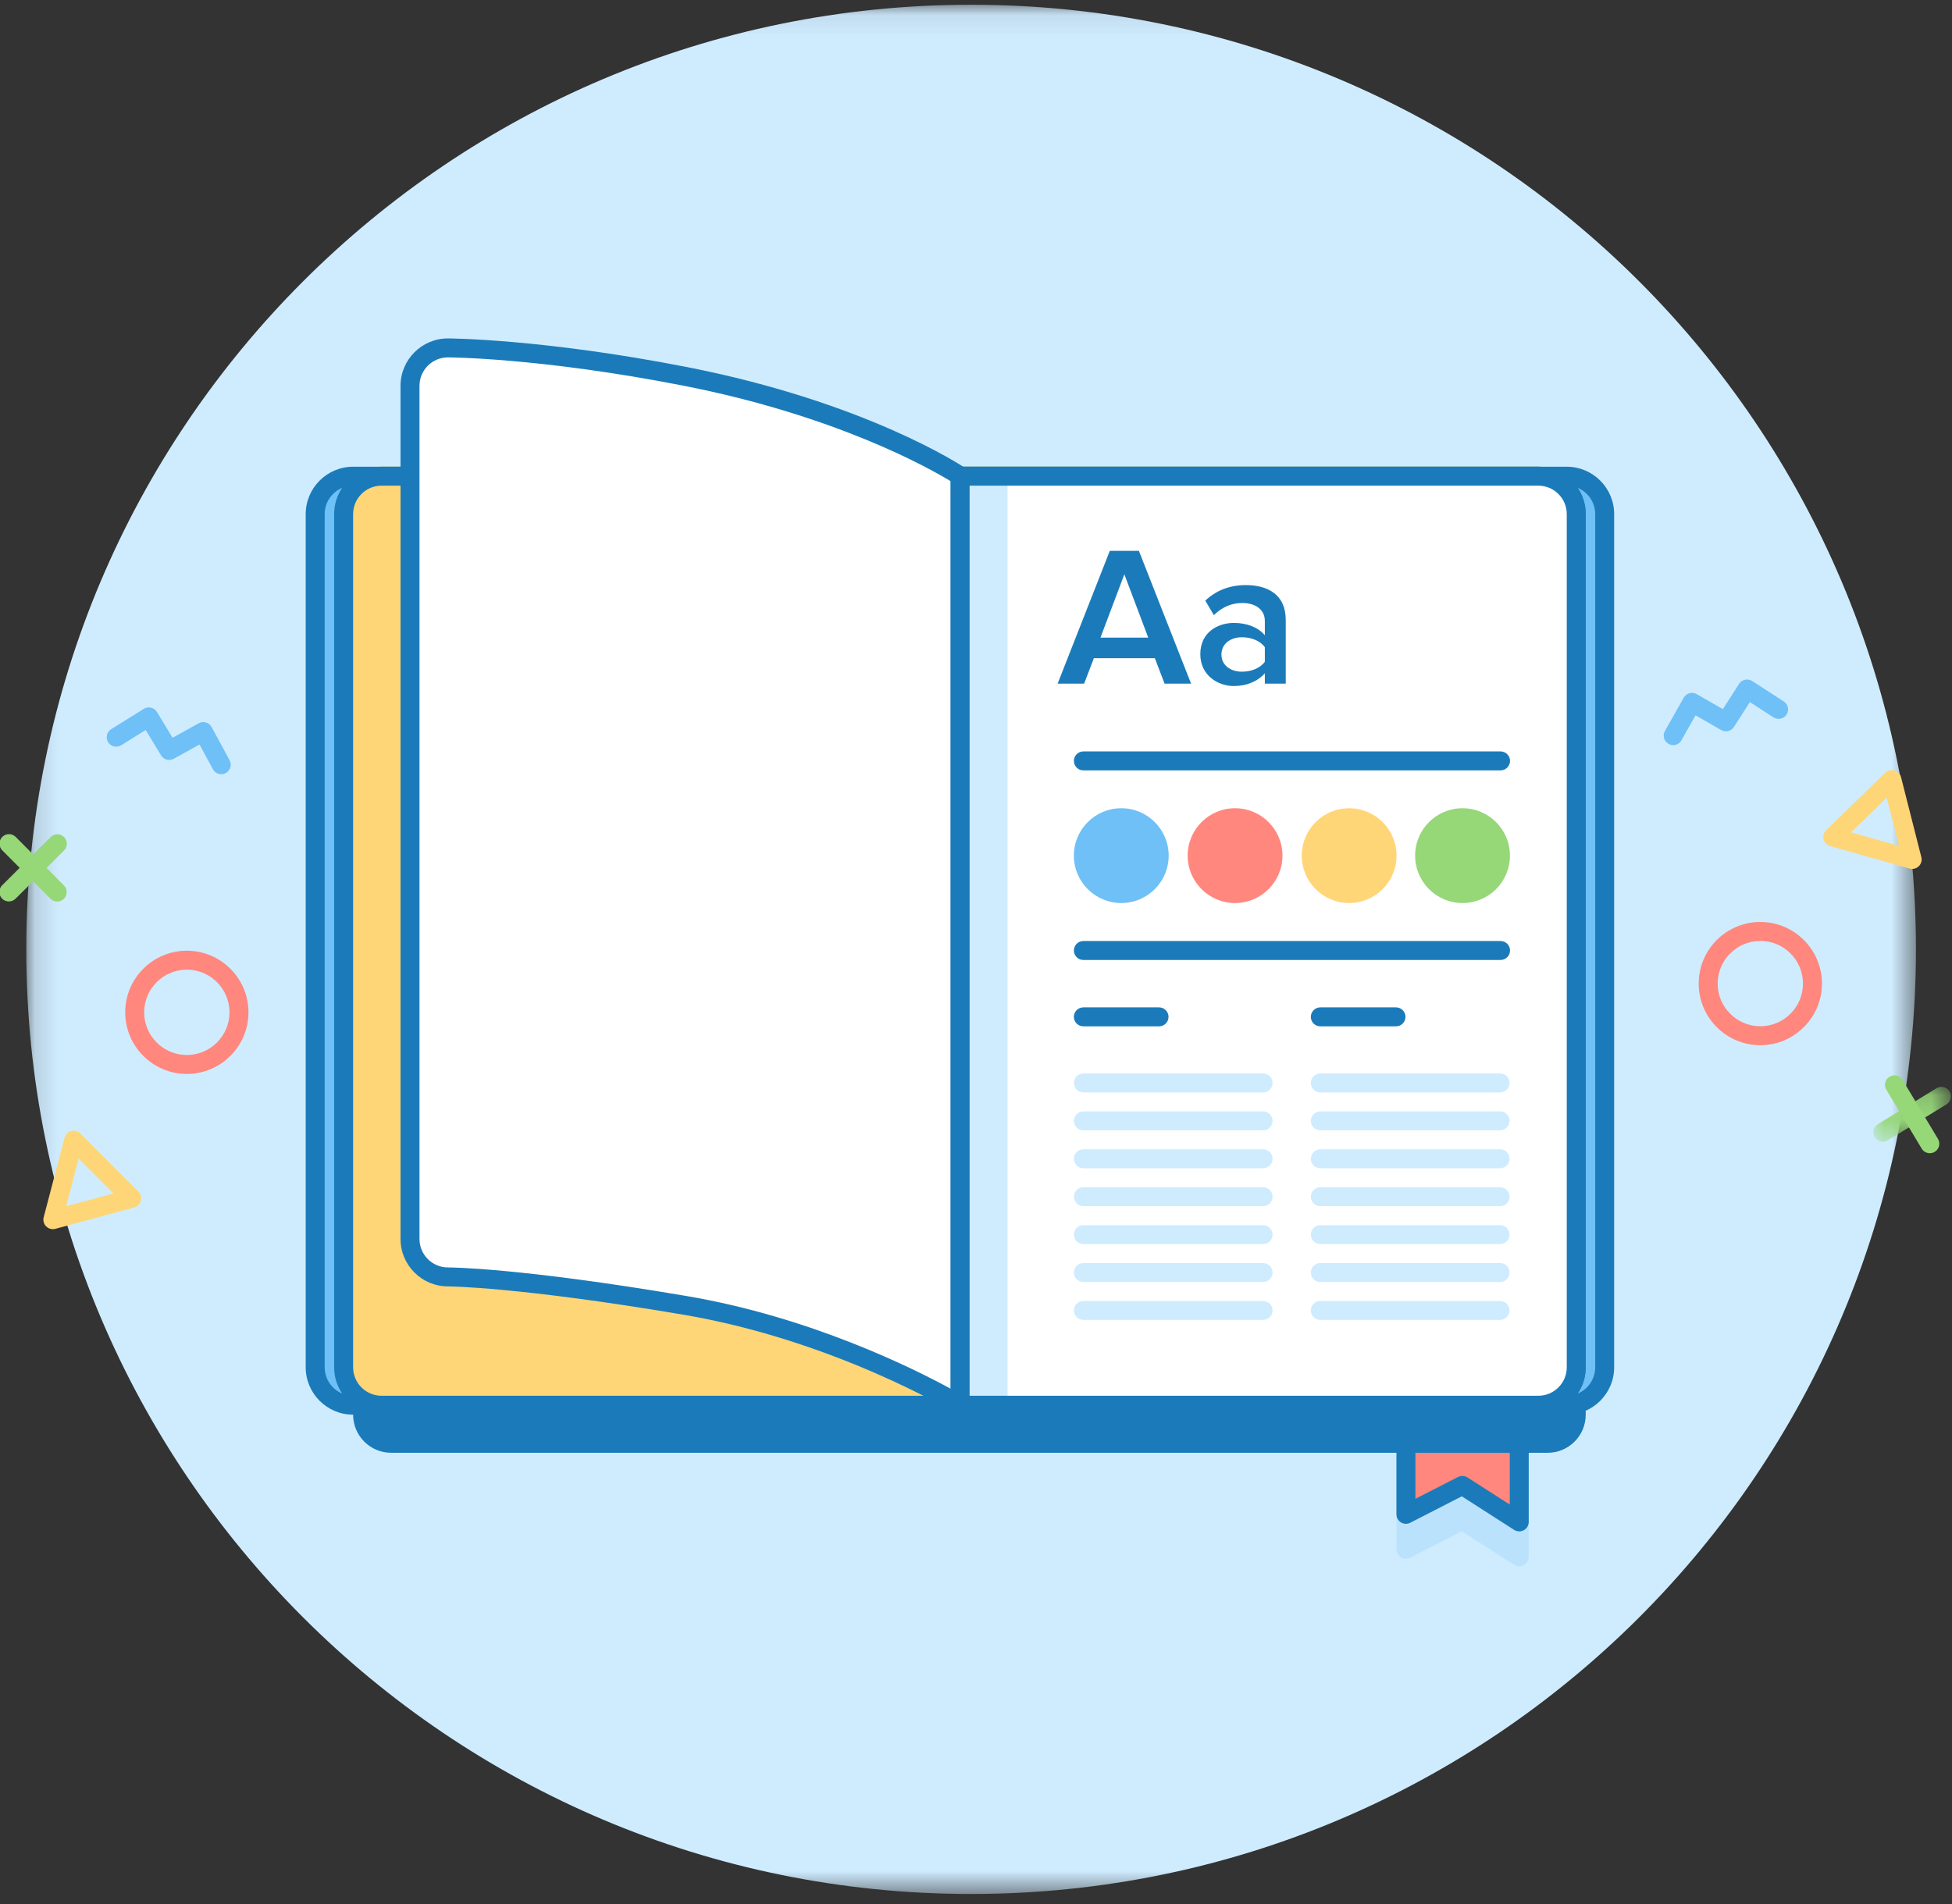
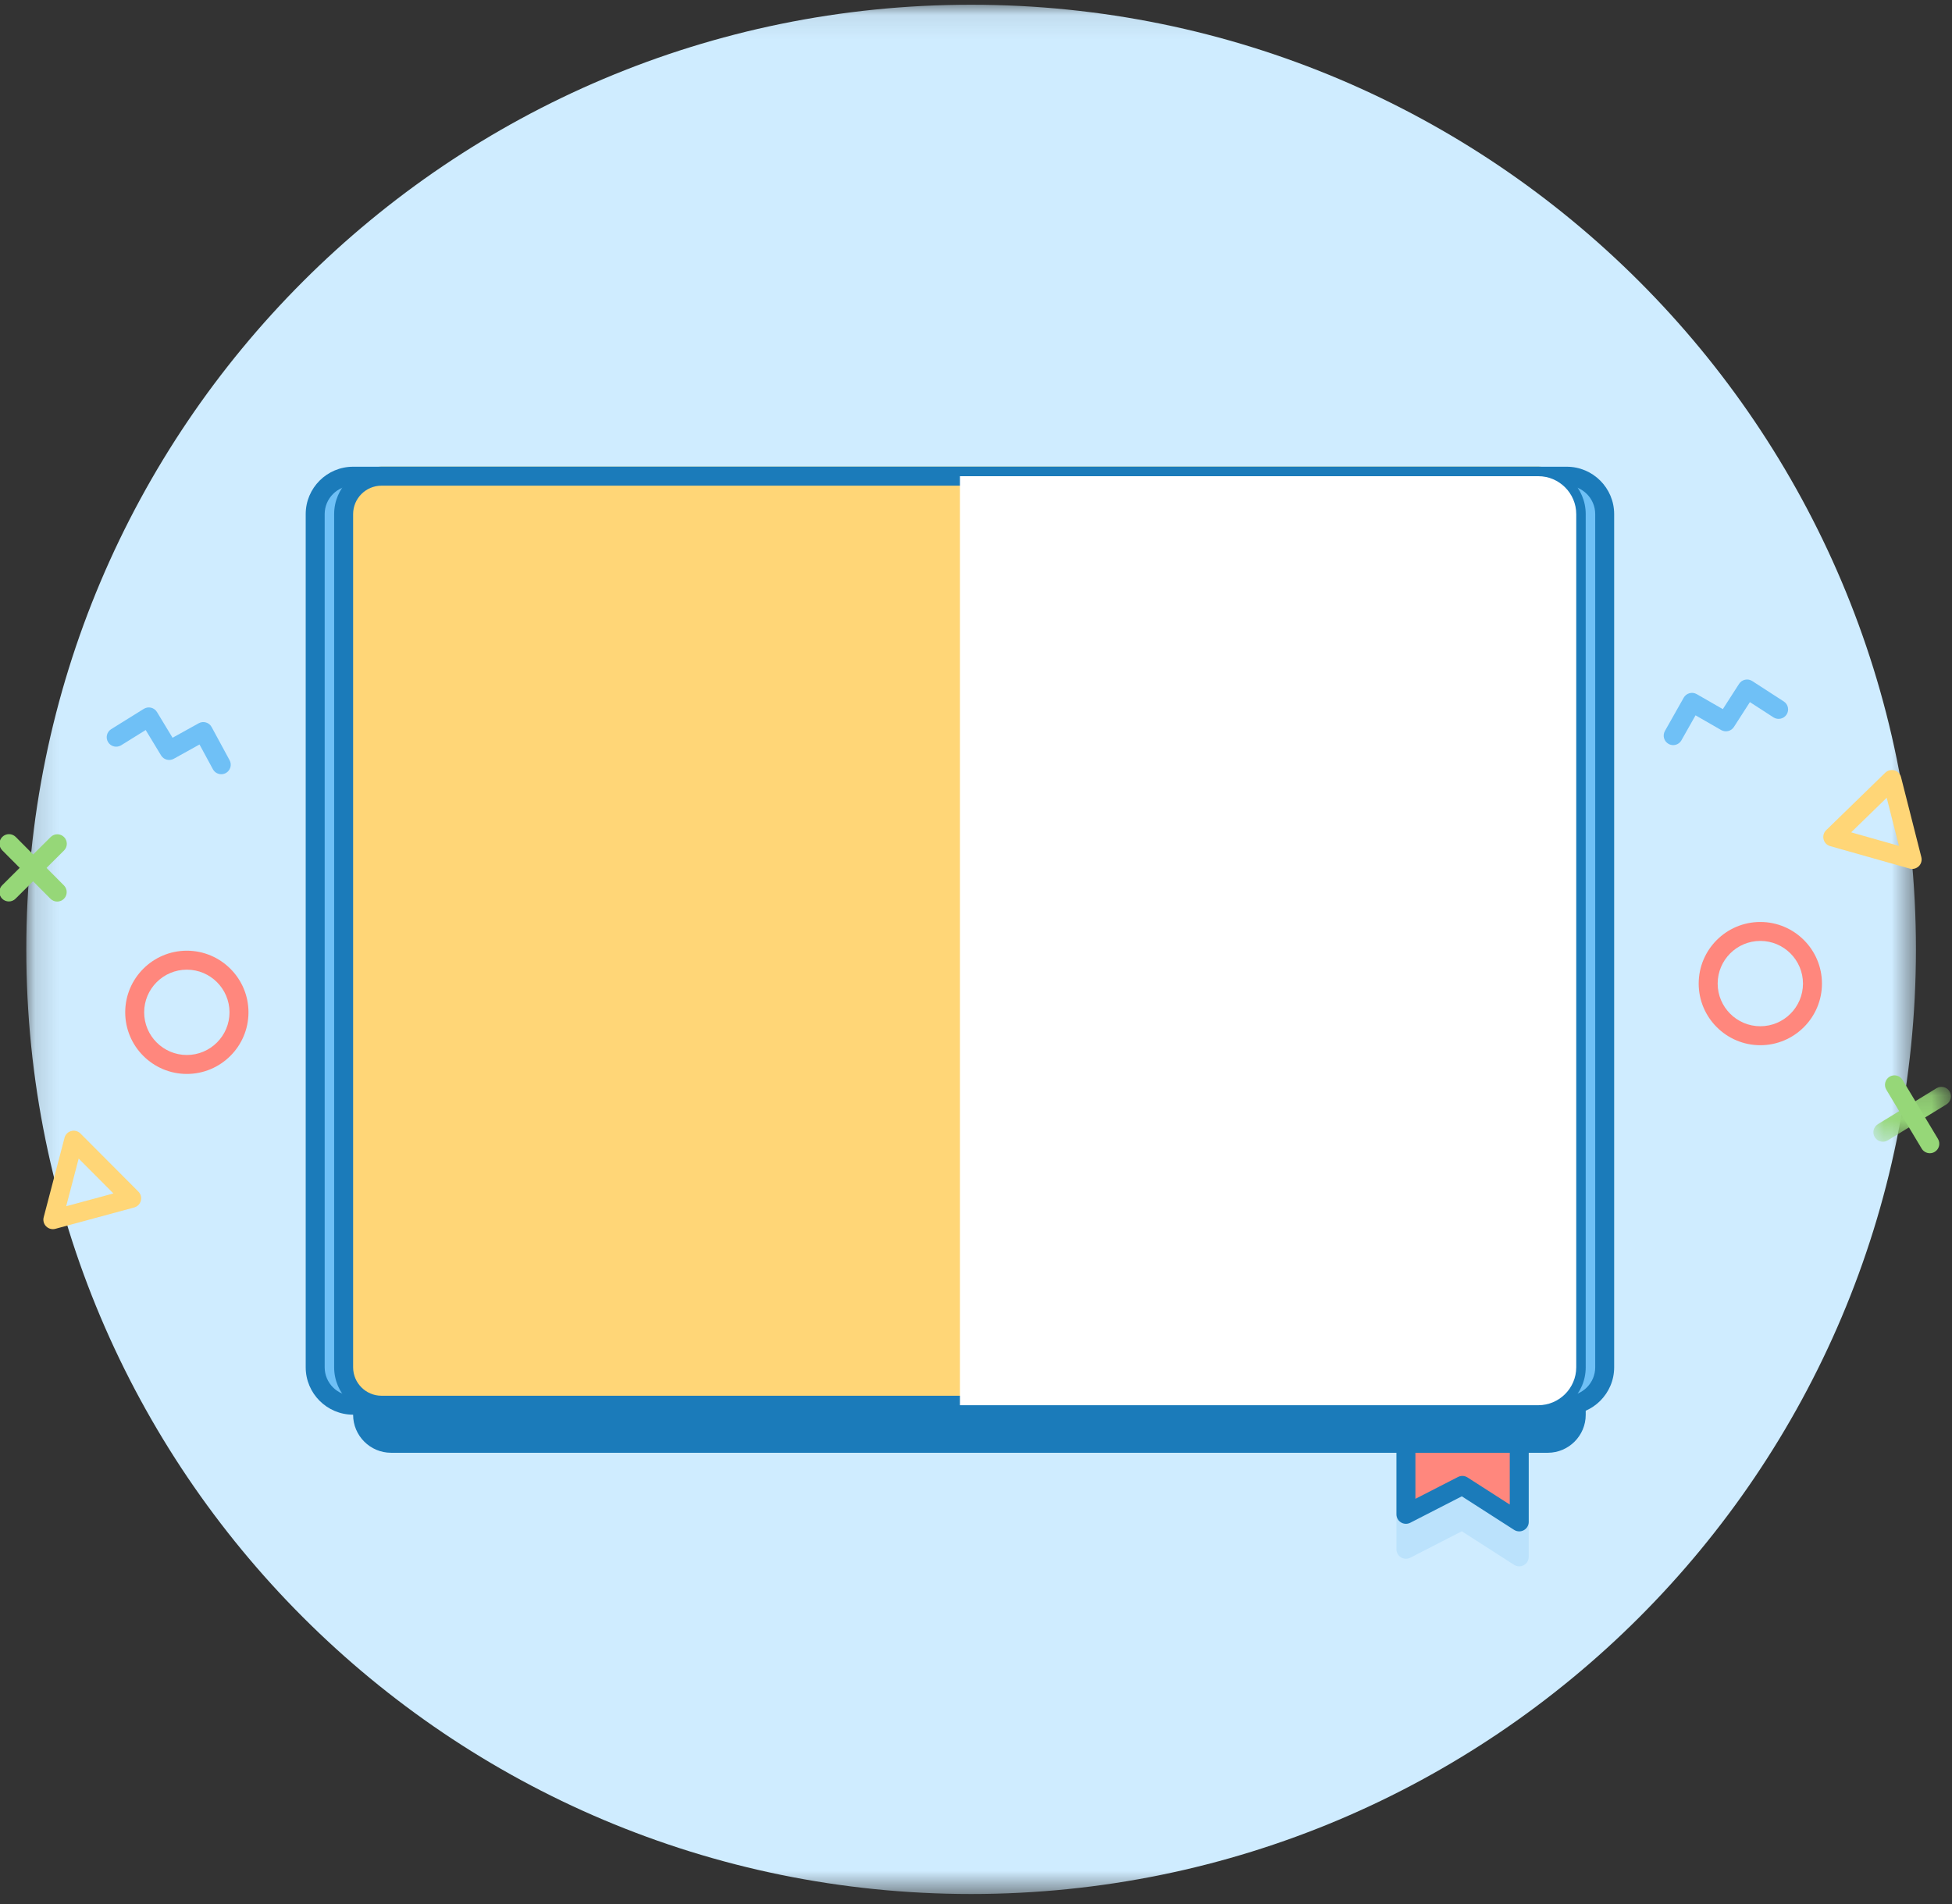
<svg xmlns="http://www.w3.org/2000/svg" xmlns:xlink="http://www.w3.org/1999/xlink" width="82px" height="80px" viewBox="0 0 82 80" version="1.1">
  <rect x="0" y="0" width="82" height="80" fill="#333333" stroke="none" />
  <title>编组</title>
  <desc>Created with Sketch.</desc>
  <defs>
    <polygon id="path-1" points="0.135 0.082 79.515 0.082 79.515 79.462 0.135 79.462" />
    <polygon id="path-3" points="0.058 0.141 3.315 0.141 3.315 2.447 0.058 2.447" />
-     <polygon id="path-5" points="0 79.579 81.98 79.579 81.98 0.199 0 0.199" />
  </defs>
  <g id="页面-1" stroke="none" stroke-width="1" fill="none" fill-rule="evenodd">
    <g id="产品服务备份-2" transform="translate(-1096, -916)">
      <g id="编组-8" transform="translate(1050, 916)">
        <g id="编组" transform="translate(45.974, 0)">
          <g transform="translate(0.996, 0.117)">
            <mask id="mask-2" fill="white">
              <use xlink:href="#path-1" />
            </mask>
            <g id="Clip-2" />
            <path d="M39.825,0.082 C61.746,0.082 79.515,17.852 79.515,39.772 C79.515,61.693 61.746,79.462 39.825,79.462 C17.905,79.462 0.135,61.693 0.135,39.772 C0.135,17.852 17.905,0.082 39.825,0.082" id="Fill-1" fill="#CFECFF" mask="url(#mask-2)" />
          </g>
          <g transform="translate(78.666, 45.524)">
            <mask id="mask-4" fill="white">
              <use xlink:href="#path-3" />
            </mask>
            <g id="Clip-4" />
            <path d="M0.456,2.447 C0.322,2.447 0.192,2.38 0.116,2.257 C0.001,2.07 0.06,1.825 0.248,1.709 L2.708,0.2 C2.896,0.084 3.141,0.143 3.256,0.331 C3.371,0.518 3.312,0.764 3.125,0.879 L0.664,2.389 C0.599,2.428 0.527,2.447 0.456,2.447" id="Fill-3" fill="#96D778" mask="url(#mask-4)" />
          </g>
          <path d="M81.095,48.454 C80.96,48.454 80.828,48.385 80.753,48.261 L79.267,45.785 C79.154,45.597 79.215,45.352 79.404,45.239 C79.593,45.125 79.837,45.187 79.95,45.375 L81.436,47.851 C81.549,48.039 81.488,48.284 81.3,48.397 C81.235,48.436 81.165,48.454 81.095,48.454" id="Fill-5" fill="#96D778" />
          <path d="M0.398,37.876 C0.296,37.876 0.194,37.837 0.116,37.759 C-0.039,37.603 -0.038,37.35 0.118,37.195 L2.154,35.169 C2.31,35.014 2.562,35.014 2.717,35.171 C2.872,35.326 2.872,35.579 2.716,35.734 L0.679,37.76 C0.602,37.837 0.5,37.876 0.398,37.876" id="Fill-7" fill="#96D778" />
          <path d="M2.43,37.881 C2.327,37.881 2.225,37.842 2.147,37.764 L0.121,35.728 C-0.034,35.572 -0.033,35.319 0.122,35.164 C0.278,35.009 0.53,35.009 0.686,35.165 L2.712,37.202 C2.867,37.358 2.866,37.61 2.711,37.765 C2.633,37.842 2.531,37.881 2.43,37.881" id="Fill-9" fill="#96D778" />
          <path d="M3.331,48.679 L2.806,50.682 L4.791,50.144 L3.331,48.679 Z M2.246,51.645 C2.143,51.645 2.041,51.604 1.966,51.529 C1.865,51.429 1.825,51.282 1.861,51.145 L2.737,47.804 C2.773,47.666 2.88,47.558 3.018,47.521 C3.157,47.484 3.303,47.523 3.404,47.624 L5.84,50.068 C5.94,50.169 5.979,50.315 5.942,50.452 C5.906,50.589 5.799,50.697 5.661,50.734 L2.35,51.631 C2.316,51.64 2.281,51.645 2.246,51.645 L2.246,51.645 Z" id="Fill-11" fill="#FFD677" />
          <path d="M77.789,34.972 L79.796,35.54 L79.283,33.519 L77.789,34.972 Z M80.352,36.51 C80.316,36.51 80.279,36.505 80.243,36.494 L76.908,35.551 C76.771,35.512 76.666,35.403 76.631,35.265 C76.596,35.127 76.637,34.981 76.739,34.882 L79.222,32.467 C79.324,32.368 79.471,32.33 79.608,32.369 C79.745,32.408 79.851,32.517 79.885,32.654 L80.738,36.013 C80.773,36.151 80.732,36.297 80.63,36.397 C80.554,36.47 80.454,36.51 80.352,36.51 L80.352,36.51 Z" id="Fill-13" fill="#FFD677" />
          <path d="M9.321,32.53 C9.179,32.53 9.043,32.454 8.97,32.321 L8.407,31.281 L7.326,31.881 C7.139,31.985 6.903,31.922 6.792,31.739 L6.146,30.673 L5.117,31.313 C4.93,31.429 4.685,31.372 4.569,31.185 C4.452,30.999 4.51,30.753 4.696,30.637 L6.068,29.783 C6.158,29.727 6.268,29.71 6.371,29.734 C6.474,29.759 6.564,29.824 6.619,29.915 L7.275,30.998 L8.373,30.389 C8.466,30.337 8.576,30.325 8.678,30.355 C8.78,30.385 8.866,30.454 8.916,30.548 L9.671,31.942 C9.776,32.135 9.704,32.377 9.51,32.482 C9.45,32.514 9.385,32.53 9.321,32.53" id="Fill-15" fill="#6FC0F6" />
          <path d="M70.313,31.307 C70.246,31.307 70.179,31.29 70.117,31.255 C69.926,31.147 69.858,30.904 69.966,30.713 L70.756,29.314 C70.808,29.222 70.895,29.154 70.998,29.126 C71.1,29.097 71.21,29.112 71.302,29.165 L72.399,29.795 L73.082,28.732 C73.139,28.644 73.229,28.581 73.333,28.559 C73.437,28.536 73.545,28.556 73.633,28.614 L74.959,29.472 C75.144,29.591 75.197,29.838 75.077,30.023 C74.958,30.207 74.711,30.26 74.526,30.141 L73.536,29.5 L72.864,30.545 C72.749,30.723 72.515,30.78 72.33,30.675 L71.253,30.055 L70.66,31.104 C70.587,31.234 70.452,31.307 70.313,31.307" id="Fill-17" fill="#6FC0F6" />
          <path d="M73.974,39.534 C72.986,39.534 72.182,40.338 72.182,41.327 C72.182,42.315 72.986,43.119 73.974,43.119 C74.962,43.119 75.766,42.315 75.766,41.327 C75.766,40.338 74.962,39.534 73.974,39.534 M73.974,43.916 C72.546,43.916 71.385,42.754 71.385,41.327 C71.385,39.899 72.546,38.738 73.974,38.738 C75.401,38.738 76.563,39.899 76.563,41.327 C76.563,42.754 75.401,43.916 73.974,43.916" id="Fill-19" fill="#FF877D" />
          <path d="M7.875,40.742 C6.886,40.742 6.082,41.546 6.082,42.534 C6.082,43.523 6.886,44.327 7.875,44.327 C8.863,44.327 9.667,43.523 9.667,42.534 C9.667,41.546 8.863,40.742 7.875,40.742 M7.875,45.123 C6.447,45.123 5.286,43.962 5.286,42.534 C5.286,41.107 6.447,39.945 7.875,39.945 C9.302,39.945 10.464,41.107 10.464,42.534 C10.464,43.962 9.302,45.123 7.875,45.123" id="Fill-21" fill="#FF877D" />
          <path d="M16.054,20.406 C15.395,20.406 14.86,20.942 14.86,21.601 L14.86,57.449 C14.86,58.108 15.395,58.644 16.054,58.644 L64.648,58.644 C65.307,58.644 65.843,58.108 65.843,57.449 L65.843,21.601 C65.843,20.942 65.307,20.406 64.648,20.406 L16.054,20.406 Z M64.648,59.44 L16.054,59.44 C14.956,59.44 14.063,58.547 14.063,57.449 L14.063,21.601 C14.063,20.503 14.956,19.61 16.054,19.61 L64.648,19.61 C65.746,19.61 66.639,20.503 66.639,21.601 L66.639,57.449 C66.639,58.547 65.746,59.44 64.648,59.44 L64.648,59.44 Z" id="Fill-23" fill="#EAD854" />
          <path d="M16.054,20.406 C15.395,20.406 14.86,20.942 14.86,21.601 L14.86,57.449 C14.86,58.108 15.395,58.644 16.054,58.644 L64.648,58.644 C65.307,58.644 65.843,58.108 65.843,57.449 L65.843,21.601 C65.843,20.942 65.307,20.406 64.648,20.406 L16.054,20.406 Z M64.648,59.44 L16.054,59.44 C14.956,59.44 14.063,58.547 14.063,57.449 L14.063,21.601 C14.063,20.503 14.956,19.61 16.054,19.61 L64.648,19.61 C65.746,19.61 66.639,20.503 66.639,21.601 L66.639,57.449 C66.639,58.547 65.746,59.44 64.648,59.44 L64.648,59.44 Z" id="Fill-25" fill="#EAD854" />
          <path d="M63.846,57.089 L59.087,57.089 C58.867,57.089 58.688,57.268 58.688,57.488 L58.688,65.095 C58.688,65.234 58.761,65.363 58.879,65.435 C58.997,65.507 59.145,65.513 59.268,65.45 L61.434,64.339 L63.631,65.749 C63.696,65.791 63.771,65.812 63.846,65.812 C63.912,65.812 63.978,65.796 64.037,65.763 C64.165,65.693 64.244,65.559 64.244,65.414 L64.244,57.488 C64.244,57.268 64.066,57.089 63.846,57.089" id="Fill-27" fill="#BBE2FC" />
          <polygon id="Fill-29" fill="#FF877D" points="59.087 63.626 59.087 56.019 63.846 56.019 63.846 63.945 61.456 62.412" />
          <path d="M61.456,62.013 C61.532,62.013 61.606,62.034 61.672,62.076 L63.448,63.216 L63.448,56.417 L59.485,56.417 L59.485,62.975 L61.275,62.057 C61.332,62.028 61.394,62.013 61.456,62.013 M63.846,64.343 C63.771,64.343 63.697,64.322 63.631,64.28 L61.434,62.87 L59.268,63.981 C59.145,64.044 58.997,64.039 58.879,63.966 C58.76,63.894 58.688,63.765 58.688,63.626 L58.688,56.019 C58.688,55.799 58.867,55.62 59.087,55.62 L63.846,55.62 C64.066,55.62 64.245,55.799 64.245,56.019 L64.245,63.945 C64.245,64.091 64.165,64.225 64.037,64.294 C63.978,64.327 63.912,64.343 63.846,64.343" id="Fill-31" fill="#1B7BBA" />
          <path d="M65.046,61.04 L16.453,61.04 C15.576,61.04 14.86,60.323 14.86,59.447 L14.86,23.599 C14.86,22.723 15.576,22.006 16.453,22.006 L65.046,22.006 C65.923,22.006 66.639,22.723 66.639,23.599 L66.639,59.447 C66.639,60.323 65.923,61.04 65.046,61.04" id="Fill-33" fill="#1B7BBA" />
          <path d="M65.843,59.042 L14.86,59.042 C13.983,59.042 13.266,58.325 13.266,57.449 L13.266,21.601 C13.266,20.725 13.983,20.008 14.86,20.008 L65.843,20.008 C66.719,20.008 67.436,20.725 67.436,21.601 L67.436,57.449 C67.436,58.325 66.719,59.042 65.843,59.042" id="Fill-35" fill="#6EC0F6" />
          <path d="M14.86,20.406 C14.201,20.406 13.665,20.942 13.665,21.601 L13.665,57.449 C13.665,58.108 14.201,58.644 14.86,58.644 L65.843,58.644 C66.502,58.644 67.038,58.108 67.038,57.449 L67.038,21.601 C67.038,20.942 66.502,20.406 65.843,20.406 L14.86,20.406 Z M65.843,59.44 L14.86,59.44 C13.761,59.44 12.868,58.547 12.868,57.449 L12.868,21.601 C12.868,20.503 13.761,19.61 14.86,19.61 L65.843,19.61 C66.941,19.61 67.834,20.503 67.834,21.601 L67.834,57.449 C67.834,58.547 66.941,59.44 65.843,59.44 L65.843,59.44 Z" id="Fill-37" fill="#1B7BBA" />
          <path d="M64.648,59.042 L16.054,59.042 C15.178,59.042 14.461,58.325 14.461,57.449 L14.461,21.601 C14.461,20.725 15.178,20.008 16.054,20.008 L64.648,20.008 C65.524,20.008 66.241,20.725 66.241,21.601 L66.241,57.449 C66.241,58.325 65.524,59.042 64.648,59.042" id="Fill-39" fill="#FFD677" />
          <path d="M16.054,20.406 C15.395,20.406 14.86,20.942 14.86,21.601 L14.86,57.449 C14.86,58.108 15.395,58.644 16.054,58.644 L64.648,58.644 C65.307,58.644 65.843,58.108 65.843,57.449 L65.843,21.601 C65.843,20.942 65.307,20.406 64.648,20.406 L16.054,20.406 Z M64.648,59.44 L16.054,59.44 C14.956,59.44 14.063,58.547 14.063,57.449 L14.063,21.601 C14.063,20.503 14.956,19.61 16.054,19.61 L64.648,19.61 C65.746,19.61 66.639,20.503 66.639,21.601 L66.639,57.449 C66.639,58.547 65.746,59.44 64.648,59.44 L64.648,59.44 Z" id="Fill-41" fill="#1B7BBA" />
          <path d="M64.648,20.008 L40.351,20.008 L40.351,59.042 L64.648,59.042 C65.524,59.042 66.241,58.325 66.241,57.449 L66.241,21.601 C66.241,20.725 65.524,20.008 64.648,20.008" id="Fill-43" fill="#FFFFFF" />
          <mask id="mask-6" fill="white">
            <use xlink:href="#path-5" />
          </mask>
          <g id="Clip-46" />
          <polygon id="Fill-45" fill="#CFECFF" mask="url(#mask-6)" points="40.351 59.042 42.352 59.042 42.352 20.008 40.351 20.008" />
          <path d="M40.75,58.644 L64.648,58.644 C65.307,58.644 65.843,58.108 65.843,57.449 L65.843,21.601 C65.843,20.942 65.307,20.406 64.648,20.406 L40.75,20.406 L40.75,58.644 Z M64.648,59.44 L39.953,59.44 L39.953,19.61 L64.648,19.61 C65.746,19.61 66.639,20.503 66.639,21.601 L66.639,57.449 C66.639,58.547 65.746,59.44 64.648,59.44 L64.648,59.44 Z" id="Fill-47" fill="#1B7BBA" mask="url(#mask-6)" />
          <path d="M40.351,19.995 C40.351,19.995 36.295,17.279 28.8,15.813 C22.693,14.618 18.843,14.618 18.843,14.618 C17.966,14.618 17.249,15.335 17.249,16.211 L17.249,52.059 C17.249,52.935 17.966,53.652 18.843,53.652 C18.843,53.652 21.731,53.649 28.8,54.847 C35.306,55.949 40.351,59.029 40.351,59.029 L40.351,19.995 Z" id="Fill-48" fill="#FFFFFF" mask="url(#mask-6)" />
          <path d="M18.844,53.253 C18.982,53.253 21.871,53.269 28.867,54.454 C34.077,55.336 38.408,57.502 39.953,58.345 L39.953,20.214 C39.099,19.693 35.186,17.468 28.724,16.203 C22.723,15.029 18.881,15.016 18.843,15.016 C18.184,15.016 17.648,15.552 17.648,16.211 L17.648,52.058 C17.648,52.717 18.184,53.253 18.843,53.253 L18.844,53.253 Z M40.351,59.427 C40.279,59.427 40.207,59.407 40.144,59.369 C40.094,59.338 35.083,56.315 28.734,55.239 C21.795,54.064 18.871,54.05 18.843,54.05 C17.744,54.05 16.851,53.156 16.851,52.058 L16.851,16.211 C16.851,15.113 17.744,14.219 18.843,14.219 C18.881,14.219 22.802,14.233 28.877,15.421 C36.365,16.887 40.405,19.551 40.573,19.664 C40.683,19.737 40.749,19.862 40.749,19.995 L40.749,59.029 C40.749,59.173 40.672,59.306 40.546,59.376 C40.486,59.41 40.418,59.427 40.351,59.427 L40.351,59.427 Z" id="Fill-49" fill="#1B7BBA" mask="url(#mask-6)" />
          <path d="M47.258,24.131 L46.254,26.792 L48.262,26.792 L47.258,24.131 Z M48.948,28.724 L48.538,27.654 L45.978,27.654 L45.568,28.724 L44.455,28.724 L46.647,23.144 L47.869,23.144 L50.061,28.724 L48.948,28.724 Z" id="Fill-50" fill="#1B7BBA" mask="url(#mask-6)" />
          <path d="M53.16,27.804 L53.16,27.193 C52.959,26.917 52.583,26.775 52.198,26.775 C51.704,26.775 51.336,27.06 51.336,27.503 C51.336,27.938 51.704,28.222 52.198,28.222 C52.583,28.222 52.959,28.08 53.16,27.804 L53.16,27.804 Z M53.16,28.724 L53.16,28.289 C52.859,28.632 52.39,28.825 51.855,28.825 C51.194,28.825 50.449,28.381 50.449,27.486 C50.449,26.557 51.194,26.173 51.855,26.173 C52.398,26.173 52.867,26.348 53.16,26.691 L53.16,26.089 C53.16,25.62 52.775,25.336 52.214,25.336 C51.763,25.336 51.37,25.503 51.018,25.847 L50.658,25.236 C51.127,24.792 51.712,24.583 52.357,24.583 C53.252,24.583 54.038,24.96 54.038,26.047 L54.038,28.724 L53.16,28.724 Z" id="Fill-51" fill="#1B7BBA" mask="url(#mask-6)" />
          <path d="M63.061,32.369 L45.536,32.369 C45.316,32.369 45.138,32.19 45.138,31.97 C45.138,31.751 45.316,31.572 45.536,31.572 L63.061,31.572 C63.281,31.572 63.46,31.751 63.46,31.97 C63.46,32.19 63.281,32.369 63.061,32.369" id="Fill-52" fill="#1B7BBA" mask="url(#mask-6)" />
          <path d="M63.061,40.335 L45.536,40.335 C45.316,40.335 45.138,40.156 45.138,39.937 C45.138,39.717 45.316,39.538 45.536,39.538 L63.061,39.538 C63.281,39.538 63.46,39.717 63.46,39.937 C63.46,40.156 63.281,40.335 63.061,40.335" id="Fill-53" fill="#1B7BBA" mask="url(#mask-6)" />
          <path d="M48.716,43.123 L45.536,43.123 C45.316,43.123 45.137,42.945 45.137,42.725 C45.137,42.505 45.316,42.326 45.536,42.326 L48.716,42.326 C48.936,42.326 49.114,42.505 49.114,42.725 C49.114,42.945 48.936,43.123 48.716,43.123" id="Fill-54" fill="#1B7BBA" mask="url(#mask-6)" />
          <path d="M53.087,45.9 L45.536,45.9 C45.316,45.9 45.138,45.721 45.138,45.501 C45.138,45.281 45.316,45.103 45.536,45.103 L53.087,45.103 C53.307,45.103 53.485,45.281 53.485,45.501 C53.485,45.721 53.307,45.9 53.087,45.9" id="Fill-55" fill="#CFECFF" mask="url(#mask-6)" />
          <path d="M53.087,47.493 L45.536,47.493 C45.316,47.493 45.138,47.314 45.138,47.094 C45.138,46.875 45.316,46.696 45.536,46.696 L53.087,46.696 C53.307,46.696 53.485,46.875 53.485,47.094 C53.485,47.314 53.307,47.493 53.087,47.493" id="Fill-56" fill="#CFECFF" mask="url(#mask-6)" />
          <path d="M53.087,49.086 L45.536,49.086 C45.316,49.086 45.138,48.908 45.138,48.688 C45.138,48.468 45.316,48.289 45.536,48.289 L53.087,48.289 C53.307,48.289 53.485,48.468 53.485,48.688 C53.485,48.908 53.307,49.086 53.087,49.086" id="Fill-57" fill="#CFECFF" mask="url(#mask-6)" />
-           <path d="M53.087,50.679 L45.536,50.679 C45.316,50.679 45.138,50.501 45.138,50.281 C45.138,50.061 45.316,49.883 45.536,49.883 L53.087,49.883 C53.307,49.883 53.485,50.061 53.485,50.281 C53.485,50.501 53.307,50.679 53.087,50.679" id="Fill-58" fill="#CFECFF" mask="url(#mask-6)" />
          <path d="M53.087,52.272 L45.536,52.272 C45.316,52.272 45.138,52.094 45.138,51.874 C45.138,51.654 45.316,51.476 45.536,51.476 L53.087,51.476 C53.307,51.476 53.485,51.654 53.485,51.874 C53.485,52.094 53.307,52.272 53.087,52.272" id="Fill-59" fill="#CFECFF" mask="url(#mask-6)" />
          <path d="M53.087,53.866 L45.536,53.866 C45.316,53.866 45.138,53.687 45.138,53.467 C45.138,53.248 45.316,53.069 45.536,53.069 L53.087,53.069 C53.307,53.069 53.485,53.248 53.485,53.467 C53.485,53.687 53.307,53.866 53.087,53.866" id="Fill-60" fill="#CFECFF" mask="url(#mask-6)" />
          <path d="M53.087,55.459 L45.536,55.459 C45.316,55.459 45.138,55.28 45.138,55.061 C45.138,54.841 45.316,54.662 45.536,54.662 L53.087,54.662 C53.307,54.662 53.485,54.841 53.485,55.061 C53.485,55.28 53.307,55.459 53.087,55.459" id="Fill-61" fill="#CFECFF" mask="url(#mask-6)" />
-           <path d="M58.67,43.123 L55.49,43.123 C55.27,43.123 55.092,42.945 55.092,42.725 C55.092,42.505 55.27,42.326 55.49,42.326 L58.67,42.326 C58.89,42.326 59.068,42.505 59.068,42.725 C59.068,42.945 58.89,43.123 58.67,43.123" id="Fill-62" fill="#1B7BBA" mask="url(#mask-6)" />
          <path d="M63.041,45.9 L55.49,45.9 C55.27,45.9 55.092,45.721 55.092,45.501 C55.092,45.281 55.27,45.103 55.49,45.103 L63.041,45.103 C63.261,45.103 63.44,45.281 63.44,45.501 C63.44,45.721 63.261,45.9 63.041,45.9" id="Fill-63" fill="#CFECFF" mask="url(#mask-6)" />
          <path d="M63.041,47.493 L55.49,47.493 C55.27,47.493 55.092,47.314 55.092,47.094 C55.092,46.875 55.27,46.696 55.49,46.696 L63.041,46.696 C63.261,46.696 63.44,46.875 63.44,47.094 C63.44,47.314 63.261,47.493 63.041,47.493" id="Fill-64" fill="#CFECFF" mask="url(#mask-6)" />
          <path d="M63.041,49.086 L55.49,49.086 C55.27,49.086 55.092,48.908 55.092,48.688 C55.092,48.468 55.27,48.289 55.49,48.289 L63.041,48.289 C63.261,48.289 63.44,48.468 63.44,48.688 C63.44,48.908 63.261,49.086 63.041,49.086" id="Fill-65" fill="#CFECFF" mask="url(#mask-6)" />
          <path d="M63.041,50.679 L55.49,50.679 C55.27,50.679 55.092,50.501 55.092,50.281 C55.092,50.061 55.27,49.883 55.49,49.883 L63.041,49.883 C63.261,49.883 63.44,50.061 63.44,50.281 C63.44,50.501 63.261,50.679 63.041,50.679" id="Fill-66" fill="#CFECFF" mask="url(#mask-6)" />
          <path d="M63.041,52.272 L55.49,52.272 C55.27,52.272 55.092,52.094 55.092,51.874 C55.092,51.654 55.27,51.476 55.49,51.476 L63.041,51.476 C63.261,51.476 63.44,51.654 63.44,51.874 C63.44,52.094 63.261,52.272 63.041,52.272" id="Fill-67" fill="#CFECFF" mask="url(#mask-6)" />
          <path d="M63.041,53.866 L55.49,53.866 C55.27,53.866 55.092,53.687 55.092,53.467 C55.092,53.248 55.27,53.069 55.49,53.069 L63.041,53.069 C63.261,53.069 63.44,53.248 63.44,53.467 C63.44,53.687 63.261,53.866 63.041,53.866" id="Fill-68" fill="#CFECFF" mask="url(#mask-6)" />
          <path d="M63.041,55.459 L55.49,55.459 C55.27,55.459 55.092,55.28 55.092,55.061 C55.092,54.841 55.27,54.662 55.49,54.662 L63.041,54.662 C63.261,54.662 63.44,54.841 63.44,55.061 C63.44,55.28 63.261,55.459 63.041,55.459" id="Fill-69" fill="#CFECFF" mask="url(#mask-6)" />
          <path d="M49.12,35.95 C49.12,37.05 48.229,37.942 47.129,37.942 C46.029,37.942 45.137,37.05 45.137,35.95 C45.137,34.851 46.029,33.959 47.129,33.959 C48.229,33.959 49.12,34.851 49.12,35.95" id="Fill-70" fill="#6EC0F6" mask="url(#mask-6)" />
          <path d="M53.9,35.95 C53.9,37.05 53.008,37.942 51.908,37.942 C50.808,37.942 49.917,37.05 49.917,35.95 C49.917,34.851 50.808,33.959 51.908,33.959 C53.008,33.959 53.9,34.851 53.9,35.95" id="Fill-71" fill="#FF877D" mask="url(#mask-6)" />
          <path d="M58.693,35.95 C58.693,37.05 57.801,37.942 56.701,37.942 C55.601,37.942 54.71,37.05 54.71,35.95 C54.71,34.851 55.601,33.959 56.701,33.959 C57.801,33.959 58.693,34.851 58.693,35.95" id="Fill-72" fill="#FFD677" mask="url(#mask-6)" />
          <path d="M63.456,35.95 C63.456,37.05 62.564,37.942 61.464,37.942 C60.364,37.942 59.473,37.05 59.473,35.95 C59.473,34.851 60.364,33.959 61.464,33.959 C62.564,33.959 63.456,34.851 63.456,35.95" id="Fill-73" fill="#96D778" mask="url(#mask-6)" />
        </g>
      </g>
    </g>
  </g>
</svg>